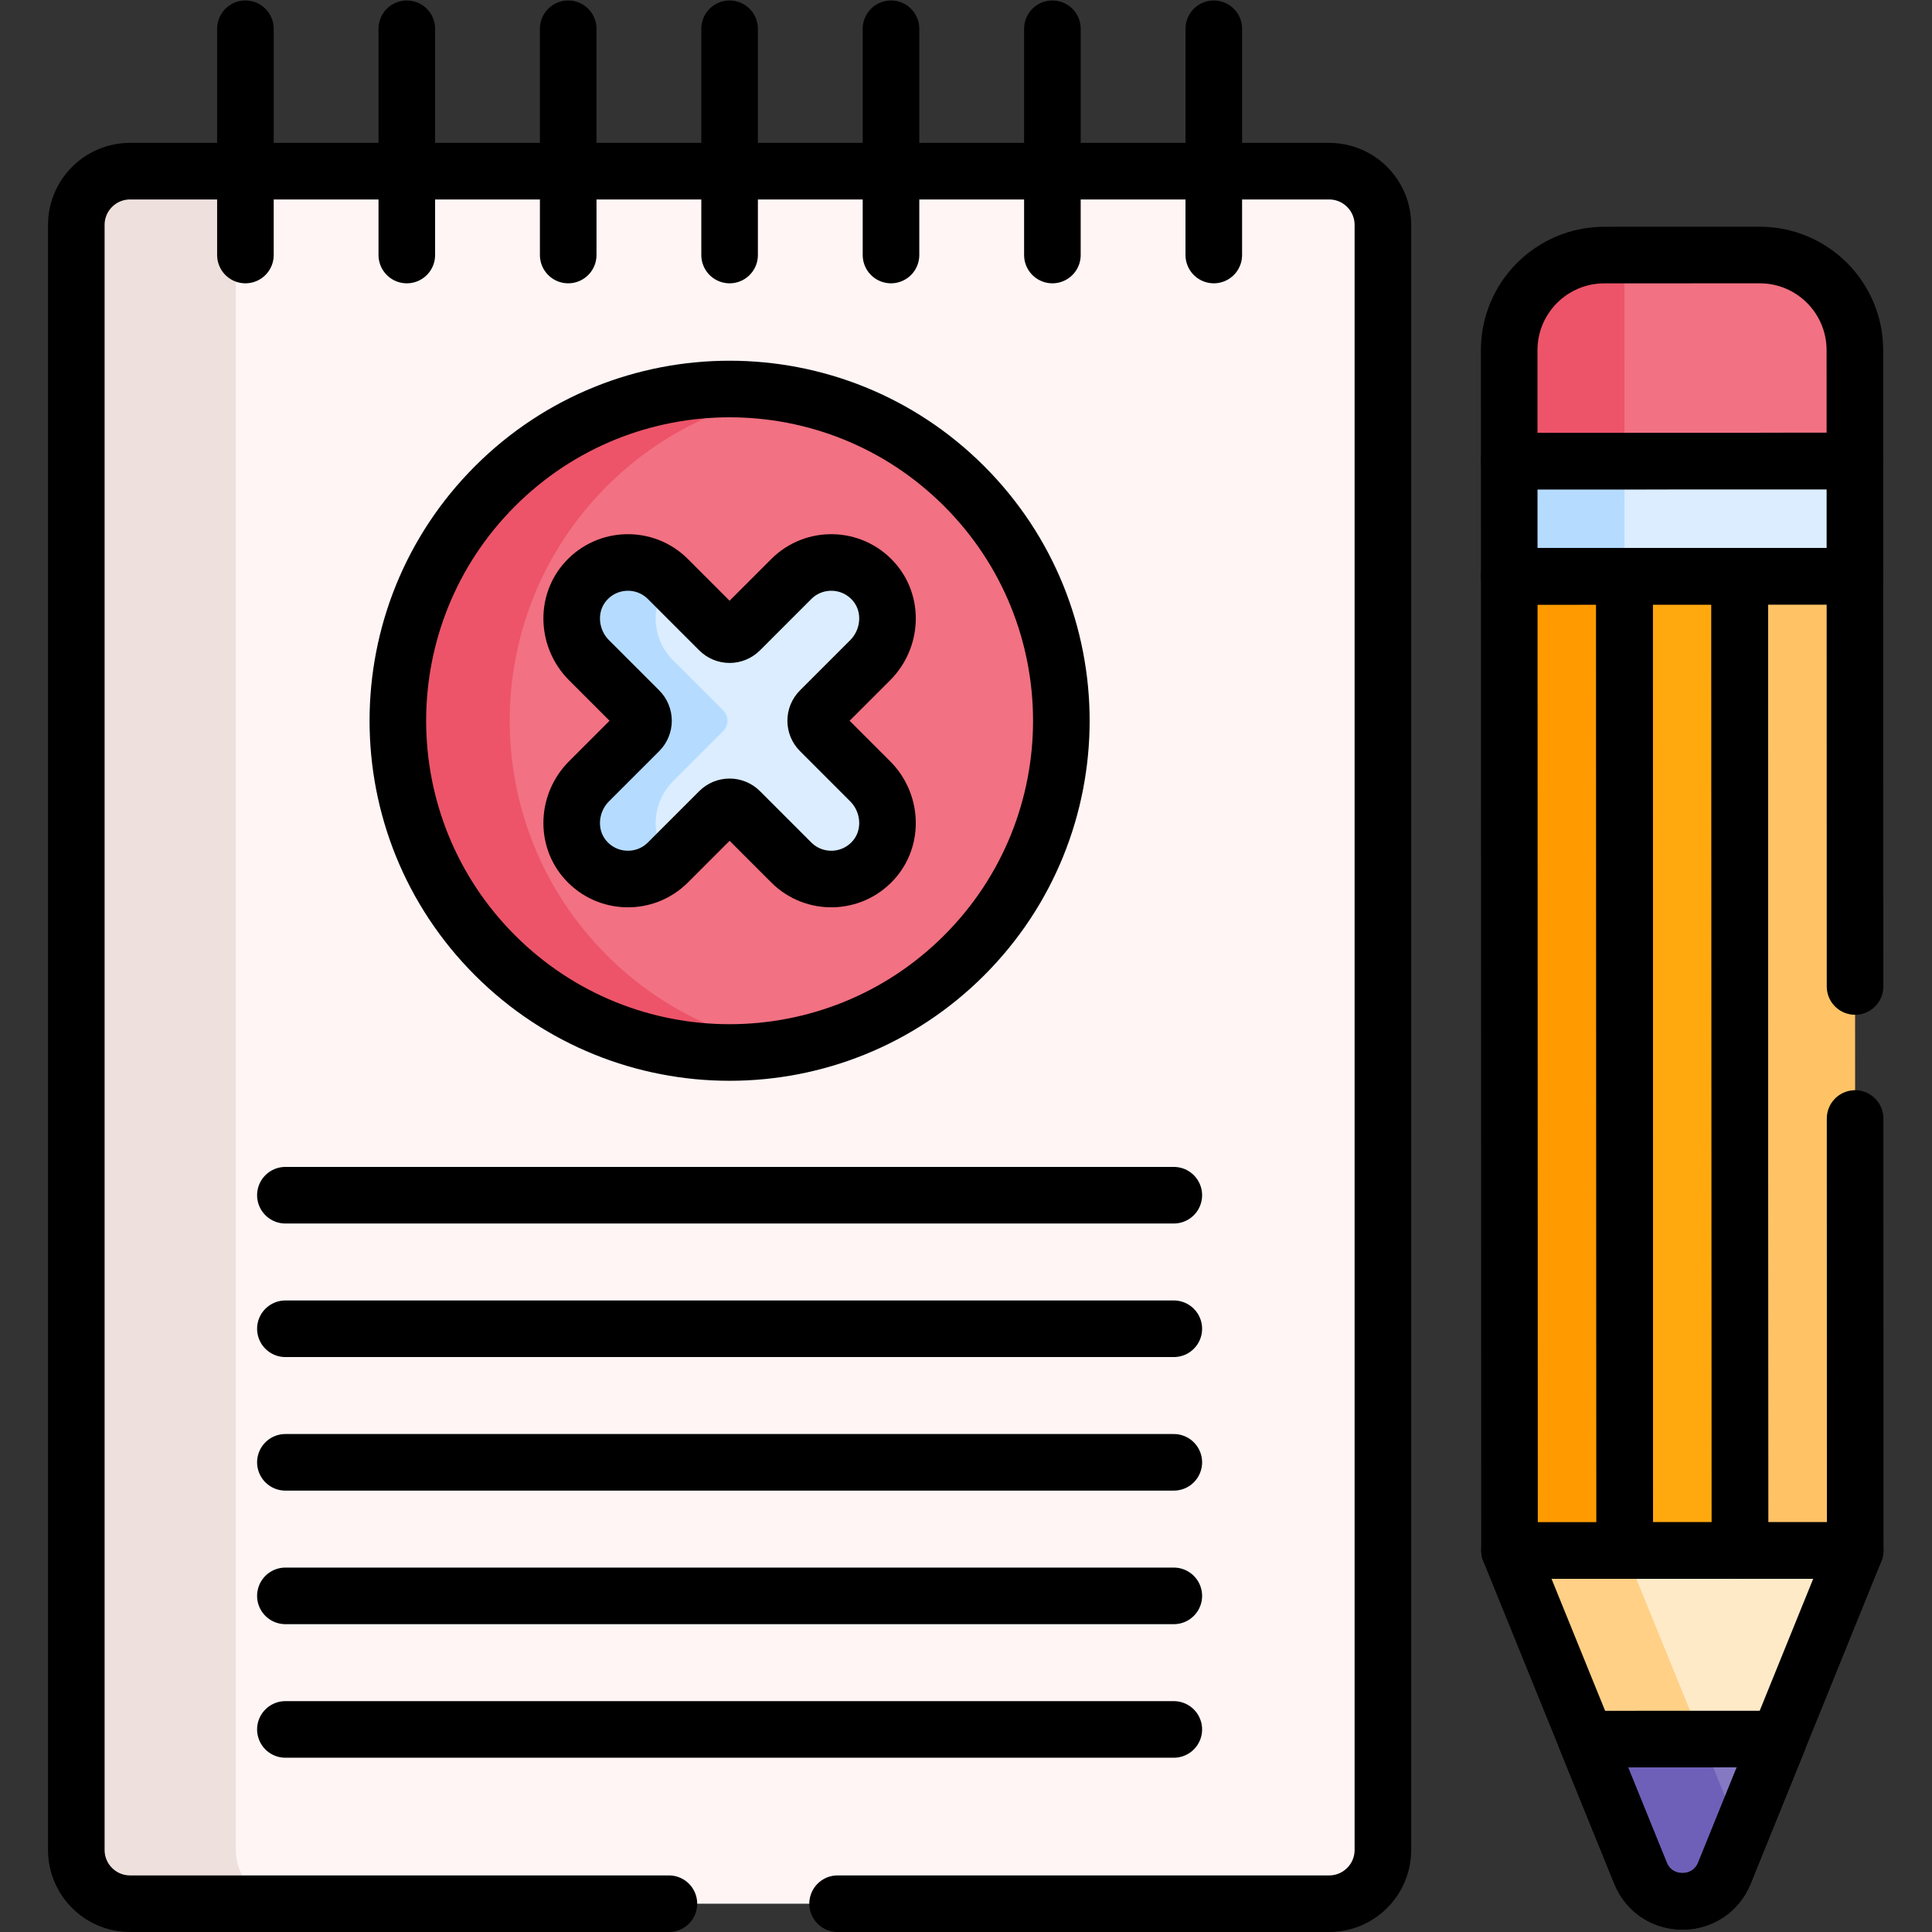
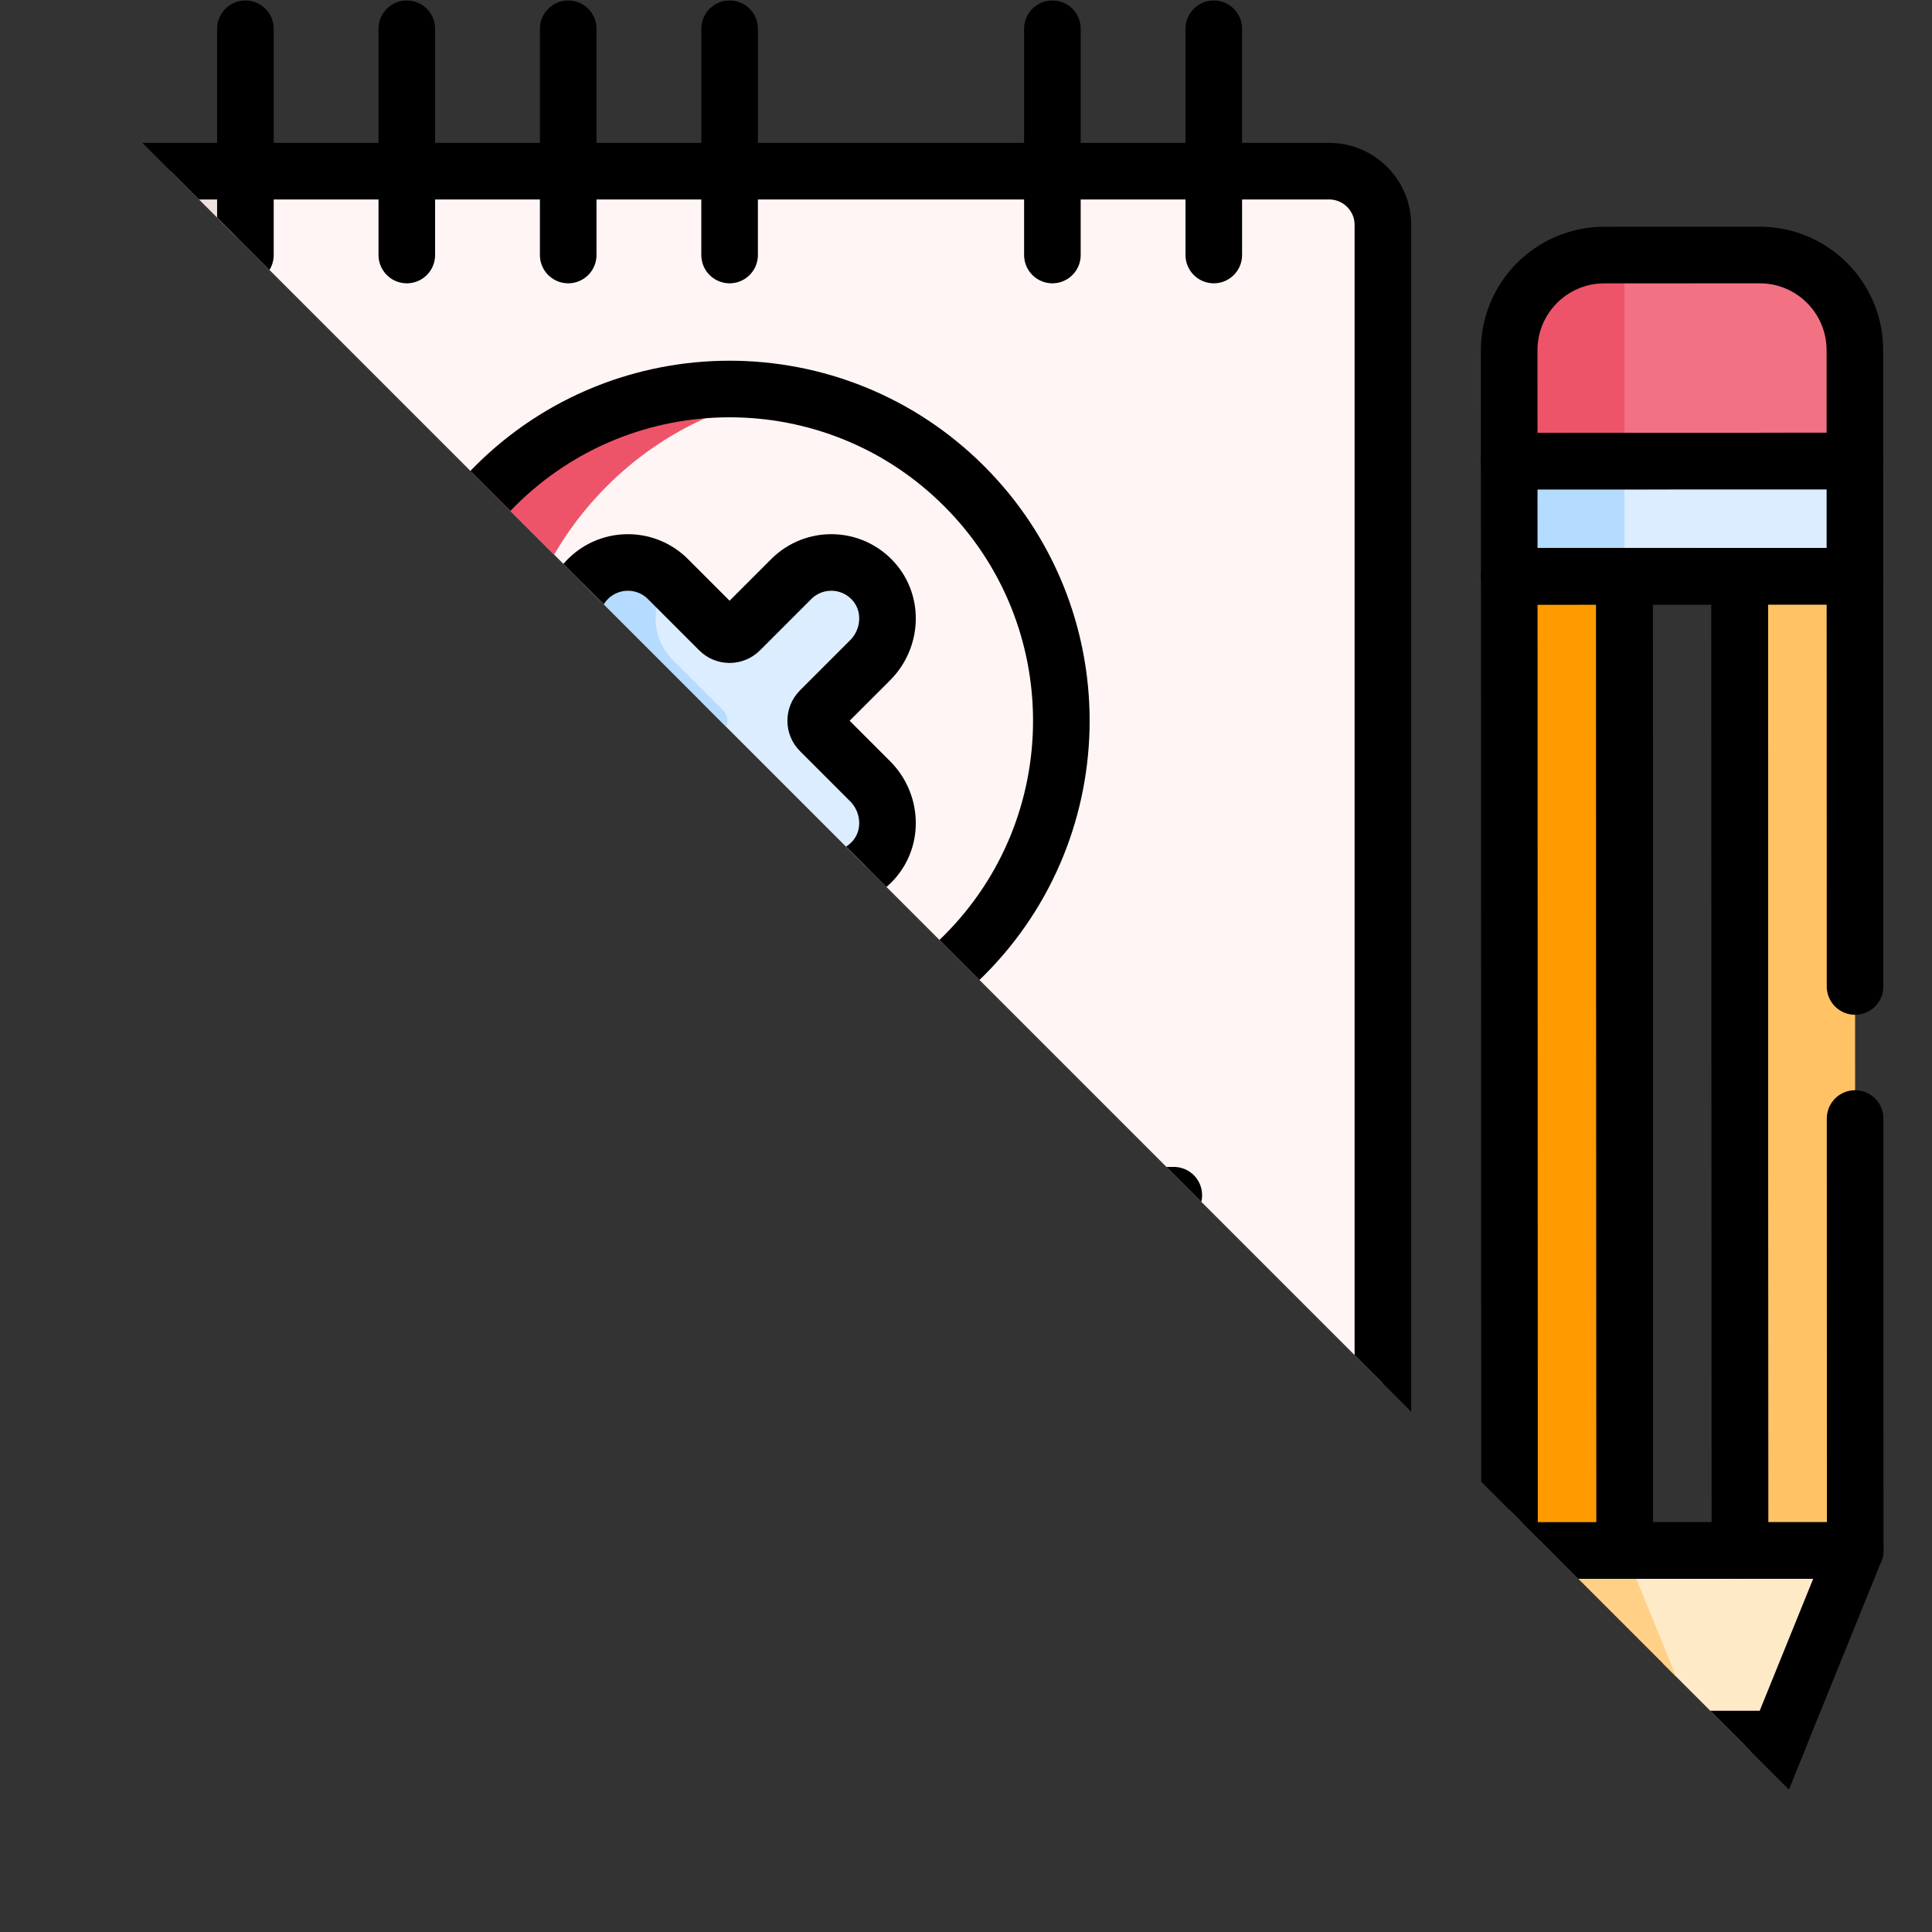
<svg xmlns="http://www.w3.org/2000/svg" version="1.1" id="svg5079" xml:space="preserve" width="682.667" height="682.665" viewBox="0 0 682.667 682.665">
  <rect x="0" y="0" width="682.667" height="682.665" fill="#333333" stroke="none" />
  <defs id="defs5083">
    <clipPath clipPathUnits="userSpaceOnUse" id="clipPath5101">
-       <path d="M 0,511.999 H 512 V 0 H 0 Z" id="path5099" />
+       <path d="M 0,511.999 H 512 V 0 Z" id="path5099" />
    </clipPath>
  </defs>
  <g id="g5085" transform="matrix(1.333,0,0,-1.333,0,682.665)">
    <g id="g5087" transform="translate(491.701,389.923)">
      <path d="m 0,0 -4.045,2.791 h -60.266 v -31.375 l 5.225,-4.75 0.094,-1.709 h 55.614 l 3.386,4.498 z" style="fill:#dbedff;fill-opacity:1;fill-rule:nonzero;stroke:none" id="path5089" />
    </g>
    <g id="g5091" transform="translate(430.609,392.714)">
      <path d="m 0,0 h -26.833 l -3.711,-2.816 0.008,-30.545 4.249,-4.472 H 0.01 Z" style="fill:#b5dcff;fill-opacity:1;fill-rule:nonzero;stroke:none" id="path5093" />
    </g>
    <g id="g5095">
      <g id="g5097" clip-path="url(#clipPath5101)">
        <g id="g5103" transform="translate(352.33,466.752)">
          <path d="m 0,0 h -286.617 c -4.272,-3.437 -8.152,-6.705 -8.152,-6.705 v -444.333 c 0,0 3.773,-4.102 7.68,-8.215 H 0 c 7.871,0 14.25,6.381 14.25,14.251 V -14.25 C 14.25,-6.38 7.871,0 0,0" style="fill:#fff5f5;fill-opacity:1;fill-rule:nonzero;stroke:none" id="path5105" />
        </g>
        <g id="g5107" transform="translate(62.518,21.75)">
          <path d="m 0,0 v 430.751 c 0,7.871 6.38,14.251 14.25,14.251 h -42.282 c -7.87,0 -14.25,-6.38 -14.25,-14.251 V 0 c 0,-7.87 6.38,-14.251 14.25,-14.251 H 14.25 C 6.38,-14.251 0,-7.87 0,0" style="fill:#eee1dd;fill-opacity:1;fill-rule:nonzero;stroke:none" id="path5109" />
        </g>
        <g id="g5111" transform="translate(430.595,444.518)">
          <path d="m 0,0 -3.205,-3.205 v -51.407 l 64.31,0.018 -0.008,29.388 c -0.004,13.93 -11.3,25.22 -25.23,25.216 z" style="fill:#f27182;fill-opacity:1;fill-rule:nonzero;stroke:none" id="path5113" />
        </g>
        <g id="g5115" transform="translate(430.595,444.518)">
          <path d="m 0,0 -5.322,-0.001 c -13.931,-0.004 -25.22,-11.3 -25.217,-25.23 l 0.009,-29.389 30.545,0.009 z" style="fill:#ed5469;fill-opacity:1;fill-rule:nonzero;stroke:none" id="path5117" />
        </g>
        <g id="g5119" transform="translate(487.989,103.714)">
          <path d="m 0,0 h -55.086 l -4.164,-3.583 21.899,-52.084 h 16.518 l 4.358,3.097 20.267,49.989 z" style="fill:#ffeac8;fill-opacity:1;fill-rule:nonzero;stroke:none" id="path5121" />
        </g>
        <g id="g5123" transform="translate(400.145,101.108)">
          <path d="m 0,0 20.294,-49.978 4.384,-3.083 H 52.179 L 30.545,0.008 28.739,2.606 H 3.844 Z" style="fill:#ffd086;fill-opacity:1;fill-rule:nonzero;stroke:none" id="path5125" />
        </g>
        <g id="g5127" transform="translate(255.589,383.253)">
-           <path d="M 0,0 C -15.583,15.582 -35.559,24.069 -55.94,25.51 -70.732,21.501 -84.713,13.72 -96.328,2.105 c -35.504,-35.504 -35.504,-93.067 0,-128.571 11.615,-11.615 25.595,-19.396 40.387,-23.406 20.382,1.442 40.358,9.928 55.941,25.511 C 34.341,-90.02 34.341,-34.341 0,0" style="fill:#f27182;fill-opacity:1;fill-rule:nonzero;stroke:none" id="path5129" />
-         </g>
+           </g>
        <g id="g5131" transform="translate(160.865,258.893)">
          <path d="m 0,0 c -34.342,34.341 -34.342,90.02 0,124.361 13.386,13.387 30.019,21.53 47.362,24.48 -27.149,4.618 -56.045,-3.526 -77,-24.48 -34.341,-34.341 -34.341,-90.02 0,-124.361 20.955,-20.955 49.851,-29.099 77,-24.48 C 30.019,-21.53 13.386,-13.387 0,0" style="fill:#ed5469;fill-opacity:1;fill-rule:nonzero;stroke:none" id="path5133" />
        </g>
        <g id="g5135" transform="translate(217.37,318.323)">
          <path d="m 0,0 c -1.519,1.519 -1.519,3.98 0,5.499 l 13.298,13.298 c 5.712,5.712 6.238,15.015 0.802,20.989 -5.804,6.379 -15.686,6.553 -21.714,0.525 l -13.599,-13.6 c -1.518,-1.518 -3.98,-1.518 -5.498,0 L -39.78,39.78 h -2.764 l -5.5,-13.554 21.166,-23.476 -21.166,-24.357 2.867,-10.667 5.397,-2.007 13.069,13.068 c 1.518,1.519 3.98,1.519 5.498,0 l 13.599,-13.6 c 6.027,-6.027 15.91,-5.853 21.714,0.526 5.436,5.974 4.91,15.277 -0.802,20.989 z" style="fill:#dbedff;fill-opacity:1;fill-rule:nonzero;stroke:none" id="path5137" />
        </g>
        <g id="g5139" transform="translate(178.397,305.025)">
          <path d="m 0,0 13.298,13.298 c 1.518,1.518 1.518,3.98 0,5.498 L 0,32.095 c -5.71,5.71 -6.237,15.009 -0.807,20.983 l -0.531,0.531 c -6.028,6.028 -15.91,5.853 -21.714,-0.525 -5.436,-5.974 -4.91,-15.277 0.802,-20.989 L -8.952,18.796 c 1.518,-1.518 1.518,-3.98 0,-5.498 L -22.25,0 c -5.711,-5.711 -6.238,-15.014 -0.803,-20.988 5.803,-6.379 15.687,-6.555 21.715,-0.527 l 0.531,0.532 C -6.237,-15.009 -5.709,-5.71 0,0" style="fill:#b5dcff;fill-opacity:1;fill-rule:nonzero;stroke:none" id="path5141" />
        </g>
        <g id="g5143" transform="translate(449.338,51.138)">
-           <path d="m 0,0 10.234,-24.341 1.631,-1.087 10.311,25.434 z" style="fill:#8479c2;fill-opacity:1;fill-rule:nonzero;stroke:none" id="path5145" />
-         </g>
+           </g>
        <g id="g5147" transform="translate(451.064,51.139)">
          <path d="m 0,0 -30.625,-0.009 14.422,-35.517 c 4.056,-9.989 18.2,-9.985 22.25,0.005 l 4.205,10.372 z" style="fill:#6e60b8;fill-opacity:1;fill-rule:nonzero;stroke:none" id="path5149" />
        </g>
        <g id="g5151" transform="translate(463.344,101.125)">
-           <path d="m 0,0 -34.763,-0.01 -0.072,258.246 34.764,0.009 z" style="fill:#ffa90f;fill-opacity:1;fill-rule:nonzero;stroke:none" id="path5153" />
-         </g>
+           </g>
        <g id="g5155" transform="translate(430.69,101.115)">
          <path d="m 0,0 -30.545,-0.008 -0.072,258.246 30.546,0.008 z" style="fill:#ff9b00;fill-opacity:1;fill-rule:nonzero;stroke:none" id="path5157" />
        </g>
        <g id="g5159" transform="translate(491.781,101.133)">
          <path d="m 0,0 -30.545,-0.009 -0.072,258.246 30.545,0.009 z" style="fill:#ffc365;fill-opacity:1;fill-rule:nonzero;stroke:none" id="path5161" />
        </g>
        <g id="g5163" transform="translate(430.682,101.115)">
          <path d="m 0,0 -30.545,-0.008 -0.072,258.246 30.546,0.008 z" style="fill:none;stroke:#000000;stroke-width:15;stroke-linecap:round;stroke-linejoin:round;stroke-miterlimit:10;stroke-dasharray:none;stroke-opacity:1" id="path5165" />
        </g>
        <g id="g5167" transform="translate(461.228,101.124)">
          <path d="m 0,0 -30.545,-0.009 -0.072,258.246 30.545,0.009 z" style="fill:none;stroke:#000000;stroke-width:15;stroke-linecap:round;stroke-linejoin:round;stroke-miterlimit:10;stroke-dasharray:none;stroke-opacity:1" id="path5169" />
        </g>
        <g id="g5171" transform="translate(491.701,359.378)">
          <path d="m 0,0 -91.636,-0.025 -0.008,30.545 91.635,0.025 z" style="fill:none;stroke:#000000;stroke-width:15;stroke-linecap:round;stroke-linejoin:round;stroke-miterlimit:10;stroke-dasharray:none;stroke-opacity:1" id="path5173" />
        </g>
        <g id="g5175" transform="translate(466.455,444.527)">
          <path d="m 0,0 -41.19,-0.011 c -13.93,-0.004 -25.22,-11.3 -25.216,-25.23 l 0.009,-29.388 91.635,0.025 -0.008,29.388 C 25.226,-11.286 13.93,0.004 0,0 Z" style="fill:none;stroke:#000000;stroke-width:15;stroke-linecap:round;stroke-linejoin:round;stroke-miterlimit:10;stroke-dasharray:none;stroke-opacity:1" id="path5177" />
        </g>
        <g id="g5179" transform="translate(400.137,101.108)">
          <path d="m 0,0 34.716,-85.496 c 4.056,-9.988 18.2,-9.984 22.251,0.007 L 91.635,0.025 Z" style="fill:none;stroke:#000000;stroke-width:15;stroke-linecap:round;stroke-linejoin:round;stroke-miterlimit:10;stroke-dasharray:none;stroke-opacity:1" id="path5181" />
        </g>
        <g id="g5183" transform="translate(420.431,51.13)">
          <path d="m 0,0 14.422,-35.519 c 4.056,-9.988 18.2,-9.984 22.251,0.007 L 51.075,0.014 Z" style="fill:none;stroke:#000000;stroke-width:15;stroke-linecap:round;stroke-linejoin:round;stroke-miterlimit:10;stroke-dasharray:none;stroke-opacity:1" id="path5185" />
        </g>
        <g id="g5187" transform="translate(75.65,195.305)">
          <path d="M 0,0 H 235.5" style="fill:none;stroke:#000000;stroke-width:15;stroke-linecap:round;stroke-linejoin:round;stroke-miterlimit:10;stroke-dasharray:none;stroke-opacity:1" id="path5189" />
        </g>
        <g id="g5191" transform="translate(75.65,159.902)">
          <path d="M 0,0 H 235.5" style="fill:none;stroke:#000000;stroke-width:15;stroke-linecap:round;stroke-linejoin:round;stroke-miterlimit:10;stroke-dasharray:none;stroke-opacity:1" id="path5193" />
        </g>
        <g id="g5195" transform="translate(75.65,124.5)">
          <path d="M 0,0 H 235.5" style="fill:none;stroke:#000000;stroke-width:15;stroke-linecap:round;stroke-linejoin:round;stroke-miterlimit:10;stroke-dasharray:none;stroke-opacity:1" id="path5197" />
        </g>
        <g id="g5199" transform="translate(75.65,89.098)">
          <path d="M 0,0 H 235.5" style="fill:none;stroke:#000000;stroke-width:15;stroke-linecap:round;stroke-linejoin:round;stroke-miterlimit:10;stroke-dasharray:none;stroke-opacity:1" id="path5201" />
        </g>
        <g id="g5203" transform="translate(75.65,53.695)">
          <path d="M 0,0 H 235.5" style="fill:none;stroke:#000000;stroke-width:15;stroke-linecap:round;stroke-linejoin:round;stroke-miterlimit:10;stroke-dasharray:none;stroke-opacity:1" id="path5205" />
        </g>
        <g id="g5207" transform="translate(65.053,504.5)">
          <path d="M 0,0 V -59.972" style="fill:none;stroke:#000000;stroke-width:15;stroke-linecap:round;stroke-linejoin:round;stroke-miterlimit:10;stroke-dasharray:none;stroke-opacity:1" id="path5209" />
        </g>
        <g id="g5211" transform="translate(107.835,504.5)">
          <path d="M 0,0 V -59.972" style="fill:none;stroke:#000000;stroke-width:15;stroke-linecap:round;stroke-linejoin:round;stroke-miterlimit:10;stroke-dasharray:none;stroke-opacity:1" id="path5213" />
        </g>
        <g id="g5215" transform="translate(150.618,504.5)">
          <path d="M 0,0 V -59.972" style="fill:none;stroke:#000000;stroke-width:15;stroke-linecap:round;stroke-linejoin:round;stroke-miterlimit:10;stroke-dasharray:none;stroke-opacity:1" id="path5217" />
        </g>
        <g id="g5219" transform="translate(193.4,504.5)">
          <path d="M 0,0 V -59.972" style="fill:none;stroke:#000000;stroke-width:15;stroke-linecap:round;stroke-linejoin:round;stroke-miterlimit:10;stroke-dasharray:none;stroke-opacity:1" id="path5221" />
        </g>
        <g id="g5223" transform="translate(236.182,504.5)">
-           <path d="M 0,0 V -59.972" style="fill:none;stroke:#000000;stroke-width:15;stroke-linecap:round;stroke-linejoin:round;stroke-miterlimit:10;stroke-dasharray:none;stroke-opacity:1" id="path5225" />
-         </g>
+           </g>
        <g id="g5227" transform="translate(278.965,504.5)">
          <path d="M 0,0 V -59.972" style="fill:none;stroke:#000000;stroke-width:15;stroke-linecap:round;stroke-linejoin:round;stroke-miterlimit:10;stroke-dasharray:none;stroke-opacity:1" id="path5229" />
        </g>
        <g id="g5231" transform="translate(321.747,504.5)">
          <path d="M 0,0 V -59.972" style="fill:none;stroke:#000000;stroke-width:15;stroke-linecap:round;stroke-linejoin:round;stroke-miterlimit:10;stroke-dasharray:none;stroke-opacity:1" id="path5233" />
        </g>
        <g id="g5235" transform="translate(255.581,383.253)">
          <path d="m 0,0 c 34.342,-34.341 34.342,-90.02 0,-124.362 -34.341,-34.341 -90.02,-34.341 -124.361,0 -34.342,34.342 -34.342,90.021 0,124.362 C -90.02,34.341 -34.341,34.341 0,0 Z" style="fill:none;stroke:#000000;stroke-width:15;stroke-linecap:round;stroke-linejoin:round;stroke-miterlimit:10;stroke-dasharray:none;stroke-opacity:1" id="path5237" />
        </g>
        <g id="g5239" transform="translate(217.362,318.323)">
          <path d="m 0,0 c -1.519,1.519 -1.519,3.98 0,5.499 l 13.298,13.298 c 5.712,5.711 6.238,15.015 0.802,20.989 -5.804,6.378 -15.686,6.553 -21.714,0.525 l -13.599,-13.6 c -1.518,-1.518 -3.98,-1.518 -5.498,0 l -13.6,13.6 c -6.027,6.028 -15.91,5.853 -21.713,-0.525 -5.436,-5.974 -4.911,-15.278 0.801,-20.989 L -47.924,5.499 c 1.518,-1.519 1.518,-3.98 0,-5.499 l -13.299,-13.299 c -5.711,-5.711 -6.237,-15.013 -0.803,-20.987 5.803,-6.379 15.687,-6.555 21.715,-0.527 l 13.6,13.6 c 1.518,1.519 3.98,1.519 5.498,0 l 13.599,-13.6 c 6.027,-6.027 15.91,-5.853 21.714,0.526 5.436,5.974 4.91,15.277 -0.802,20.988 z" style="fill:none;stroke:#000000;stroke-width:15;stroke-linecap:round;stroke-linejoin:round;stroke-miterlimit:10;stroke-dasharray:none;stroke-opacity:1" id="path5241" />
        </g>
        <g id="g5243" transform="translate(222.025,7.499)">
          <path d="m 0,0 h 130.297 c 7.871,0 14.251,6.381 14.251,14.251 v 430.751 c 0,7.871 -6.38,14.251 -14.251,14.251 h -317.844 c -7.87,0 -14.251,-6.38 -14.251,-14.251 V 14.251 c 0,-7.87 6.381,-14.251 14.251,-14.251 h 142.834" style="fill:none;stroke:#000000;stroke-width:15;stroke-linecap:round;stroke-linejoin:round;stroke-miterlimit:10;stroke-dasharray:none;stroke-opacity:1" id="path5245" />
        </g>
        <g id="g5247" transform="translate(491.731,250.636)">
          <path d="m 0,0 -0.03,108.743 -30.545,-0.009 0.072,-258.246 30.545,0.009 L 0.01,-35" style="fill:none;stroke:#000000;stroke-width:15;stroke-linecap:round;stroke-linejoin:round;stroke-miterlimit:10;stroke-dasharray:none;stroke-opacity:1" id="path5249" />
        </g>
      </g>
    </g>
  </g>
</svg>